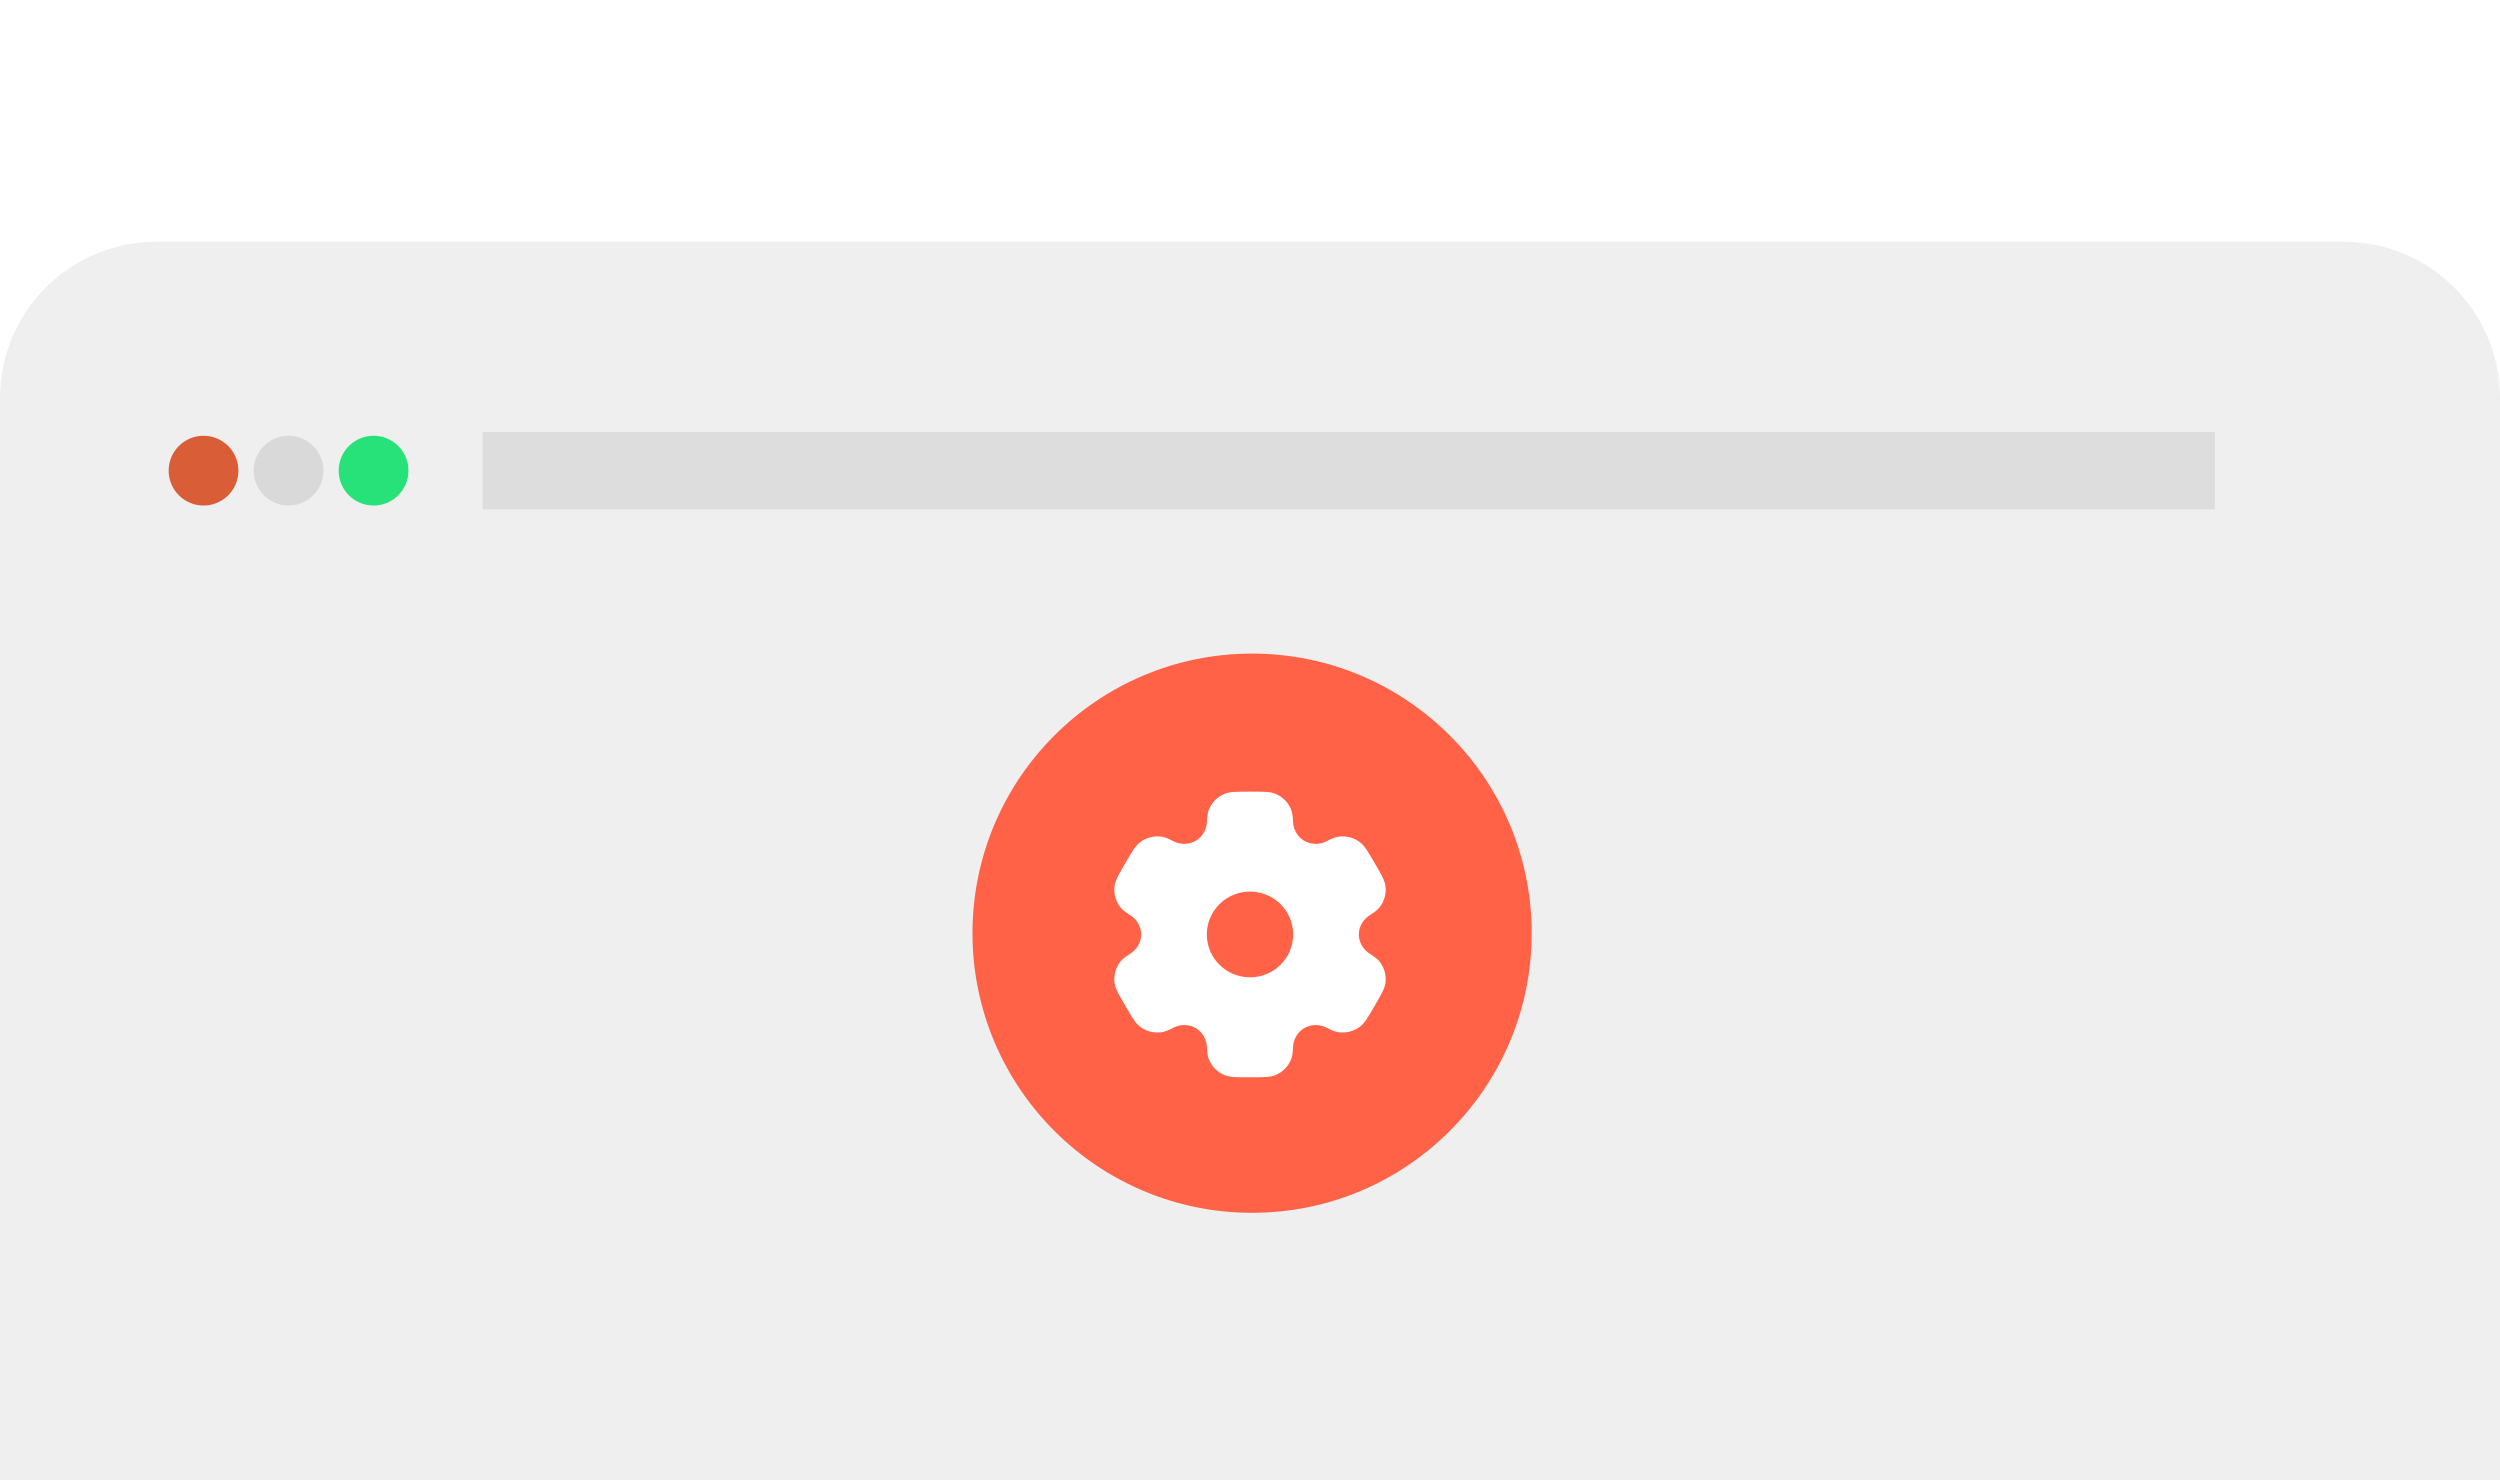
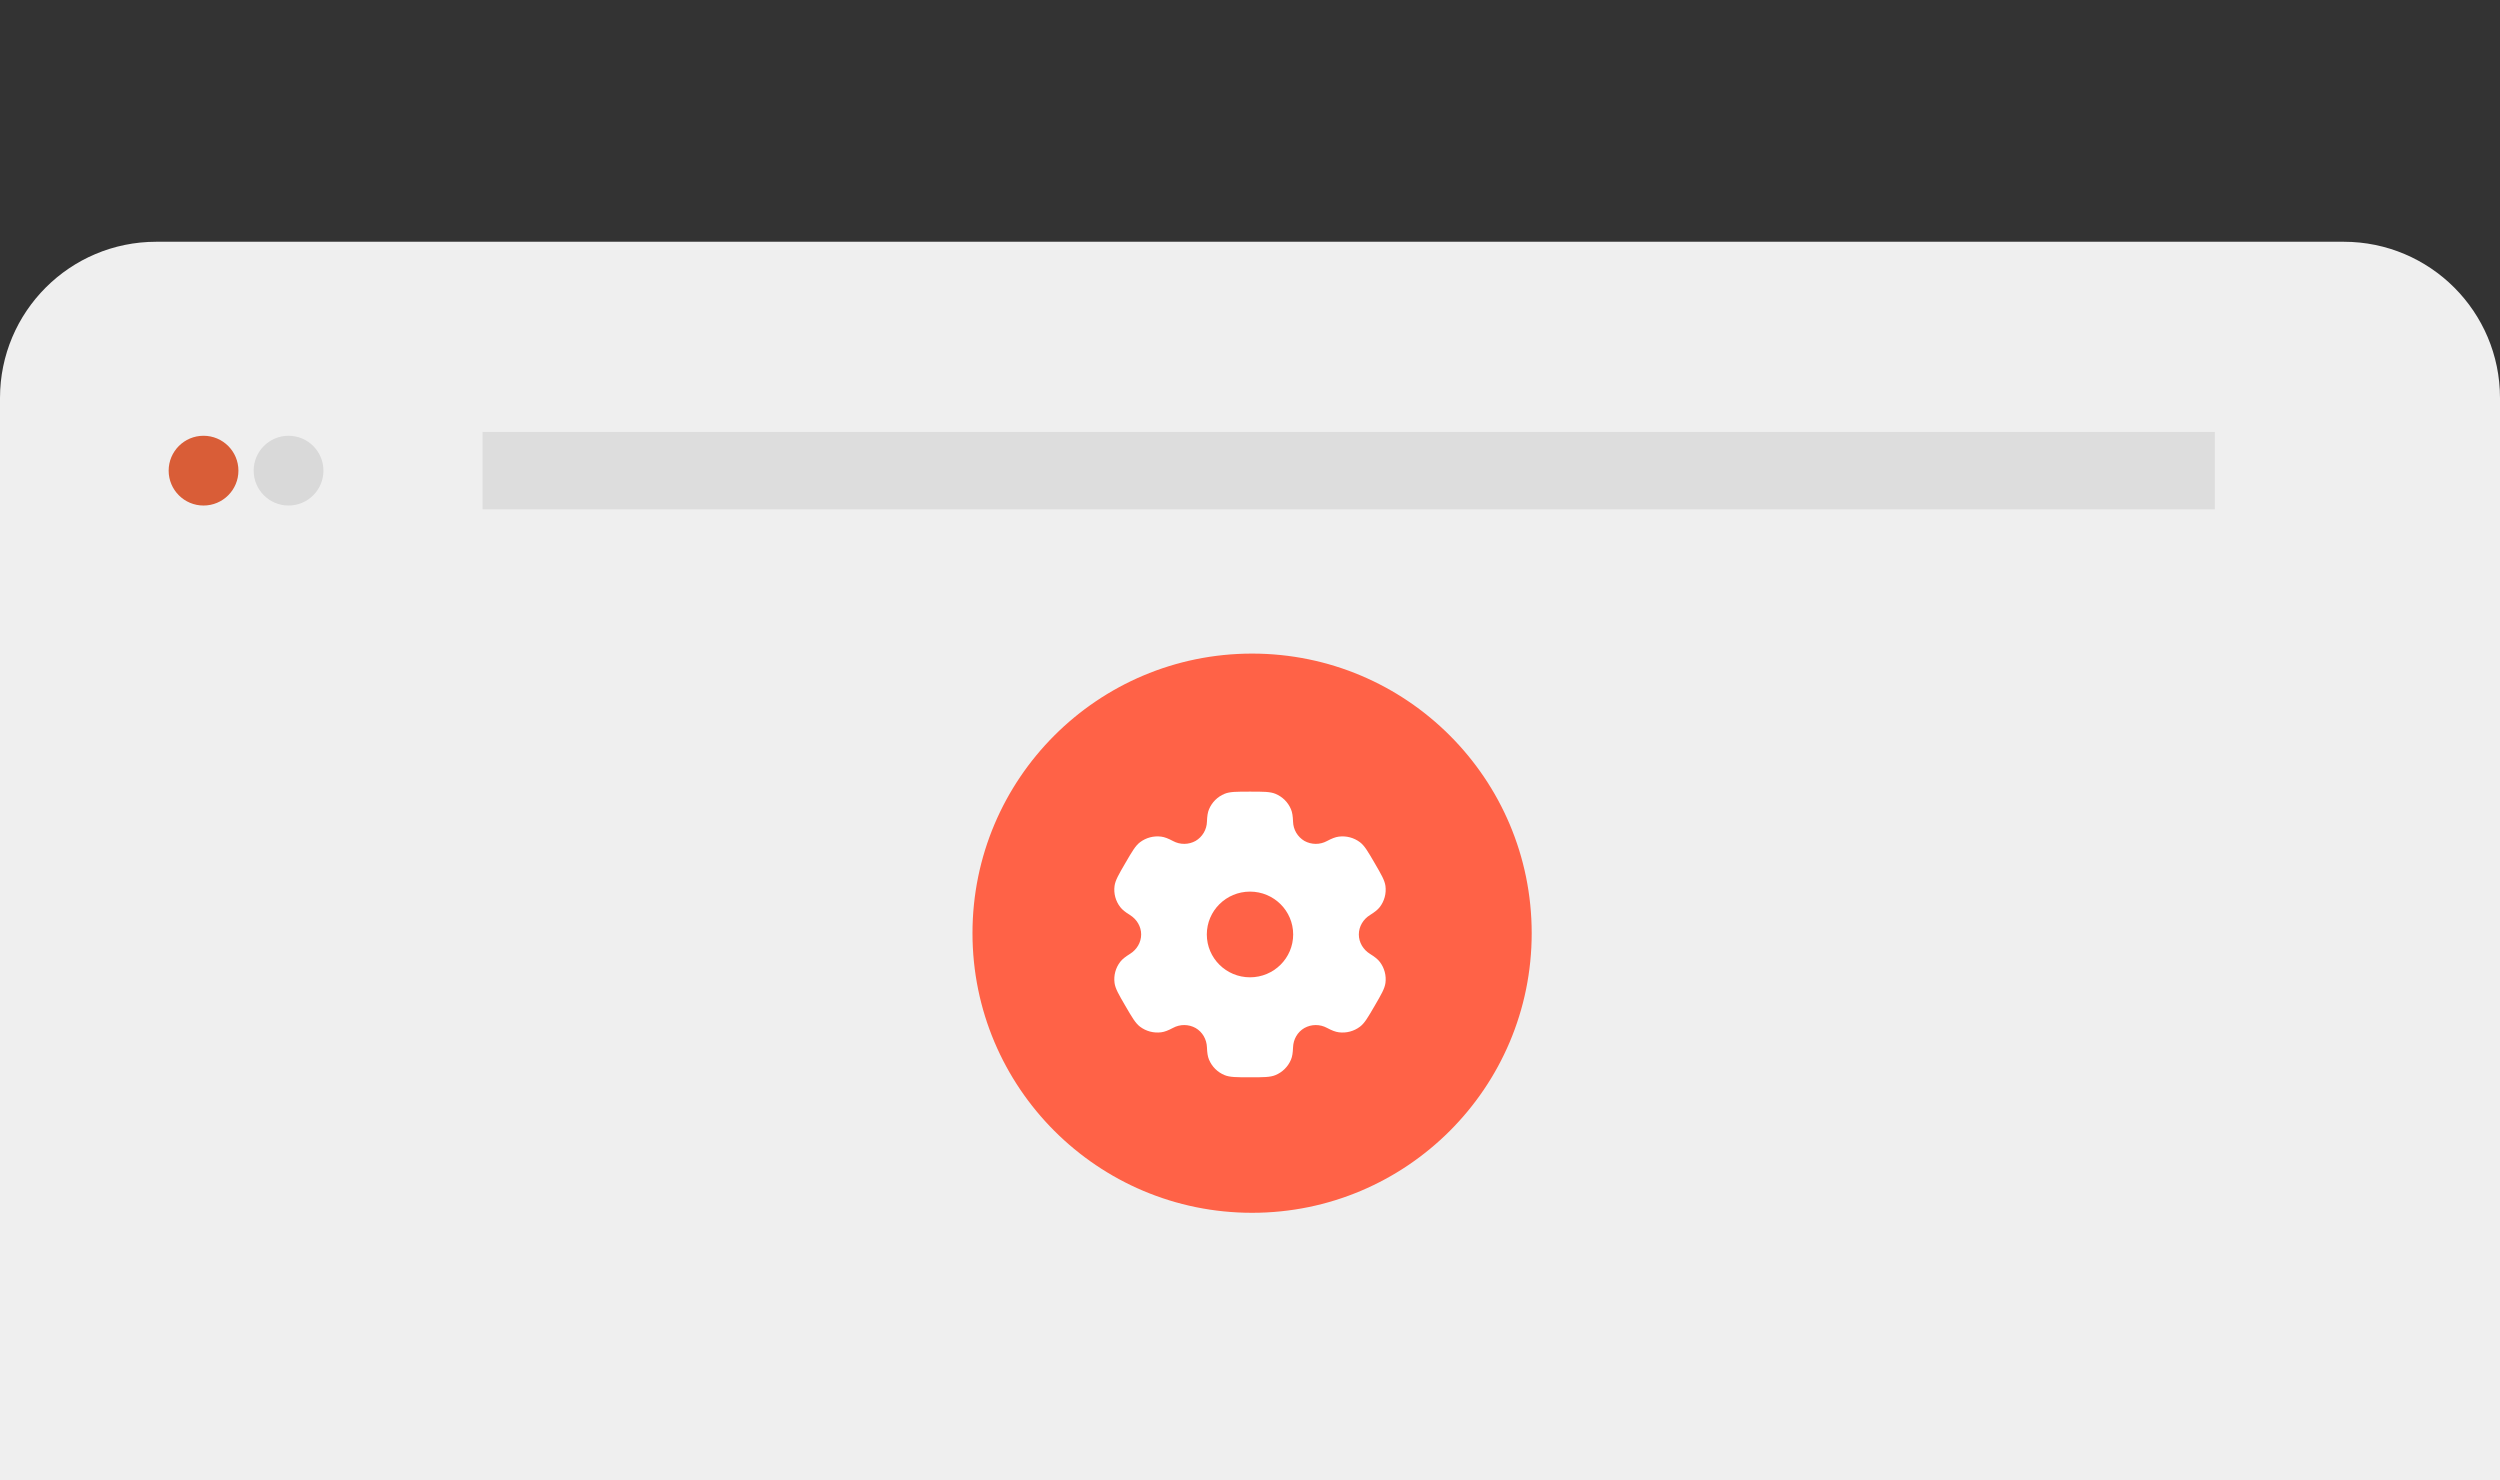
<svg xmlns="http://www.w3.org/2000/svg" width="304" height="180" viewBox="0 0 304 180" fill="none">
  <rect x="0" y="0" width="304" height="180" fill="#333333" stroke="none" />
  <g clip-path="url(#clip0_2199_69)">
-     <rect width="304" height="180" fill="white" />
-     <path d="M-0 48.398C-0 37.905 8.506 29.398 19 29.398H285C295.493 29.398 304 37.905 304 48.398V198.652H-0V48.398Z" fill="#EFEFEF" />
+     <path d="M-0 48.398C-0 37.905 8.506 29.398 19 29.398H285C295.493 29.398 304 37.905 304 48.398V198.652H-0V48.398" fill="#EFEFEF" />
    <rect x="58.676" y="52.523" width="210.649" height="9.412" fill="#DDDDDD" />
    <circle cx="152.254" cy="113.477" r="34" fill="#FF6247" />
    <path fill-rule="evenodd" clip-rule="evenodd" d="M155.09 96.526C154.447 96.262 153.631 96.262 152 96.262C150.369 96.262 149.552 96.262 148.91 96.526C148.054 96.877 147.373 97.553 147.017 98.407C146.853 98.794 146.791 99.247 146.765 99.906C146.753 100.383 146.62 100.849 146.378 101.26C146.136 101.671 145.793 102.014 145.382 102.256C144.963 102.489 144.492 102.612 144.013 102.614C143.533 102.617 143.061 102.498 142.64 102.27C142.053 101.96 141.627 101.79 141.207 101.735C140.287 101.614 139.357 101.861 138.619 102.422C138.066 102.843 137.658 103.544 136.844 104.946C136.027 106.348 135.621 107.048 135.529 107.734C135.407 108.647 135.657 109.571 136.224 110.303C136.481 110.636 136.844 110.916 137.405 111.267C138.233 111.782 138.765 112.661 138.765 113.63C138.765 114.6 138.233 115.479 137.406 115.993C136.844 116.345 136.481 116.625 136.222 116.958C135.942 117.32 135.737 117.732 135.618 118.173C135.499 118.614 135.469 119.074 135.529 119.527C135.621 120.212 136.027 120.913 136.844 122.315C137.66 123.717 138.066 124.416 138.619 124.839C139.355 125.4 140.286 125.646 141.207 125.526C141.627 125.471 142.053 125.301 142.64 124.991C143.061 124.762 143.534 124.644 144.014 124.646C144.493 124.649 144.965 124.772 145.384 125.005C146.228 125.492 146.728 126.386 146.765 127.355C146.791 128.015 146.853 128.467 147.017 128.854C147.371 129.705 148.052 130.383 148.91 130.735C149.552 130.999 150.369 130.999 152 130.999C153.631 130.999 154.447 130.999 155.09 130.735C155.945 130.384 156.626 129.707 156.983 128.854C157.146 128.467 157.209 128.015 157.235 127.355C157.269 126.386 157.771 125.49 158.617 125.005C159.036 124.772 159.507 124.649 159.987 124.647C160.466 124.644 160.938 124.763 161.36 124.991C161.947 125.301 162.372 125.471 162.793 125.526C163.713 125.648 164.644 125.4 165.381 124.839C165.933 124.418 166.341 123.717 167.156 122.315C167.972 120.913 168.378 120.213 168.471 119.527C168.53 119.074 168.5 118.614 168.38 118.173C168.261 117.732 168.056 117.319 167.776 116.958C167.519 116.625 167.156 116.345 166.595 115.994C165.766 115.479 165.235 114.6 165.235 113.63C165.235 112.661 165.766 111.782 166.593 111.268C167.156 110.916 167.519 110.636 167.778 110.303C168.057 109.941 168.262 109.528 168.381 109.088C168.5 108.647 168.53 108.187 168.471 107.734C168.378 107.049 167.972 106.348 167.156 104.946C166.339 103.544 165.933 102.844 165.381 102.422C164.642 101.861 163.712 101.614 162.793 101.735C162.372 101.79 161.947 101.96 161.36 102.27C160.938 102.499 160.466 102.617 159.986 102.615C159.506 102.612 159.035 102.489 158.615 102.256C158.205 102.014 157.862 101.671 157.62 101.26C157.379 100.848 157.246 100.382 157.235 99.906C157.209 99.246 157.146 98.794 156.983 98.407C156.806 97.984 156.548 97.601 156.223 97.278C155.899 96.955 155.513 96.7 155.09 96.526Z" fill="white" />
    <path d="M157.25 113.63C157.25 116.508 154.899 118.841 152 118.841C149.099 118.841 146.749 116.508 146.749 113.63C146.749 110.752 149.099 108.42 152 108.42C154.9 108.42 157.25 110.752 157.25 113.63Z" fill="#FF6247" />
    <circle cx="24.75" cy="57.231" r="4.242" fill="#D95D37" />
    <circle cx="35.088" cy="57.231" r="4.242" fill="#D9D9D9" />
-     <circle cx="45.426" cy="57.231" r="4.242" fill="#27E278" />
  </g>
  <defs>
    <clipPath id="clip0_2199_69">
      <rect width="304" height="180" fill="white" />
    </clipPath>
  </defs>
</svg>